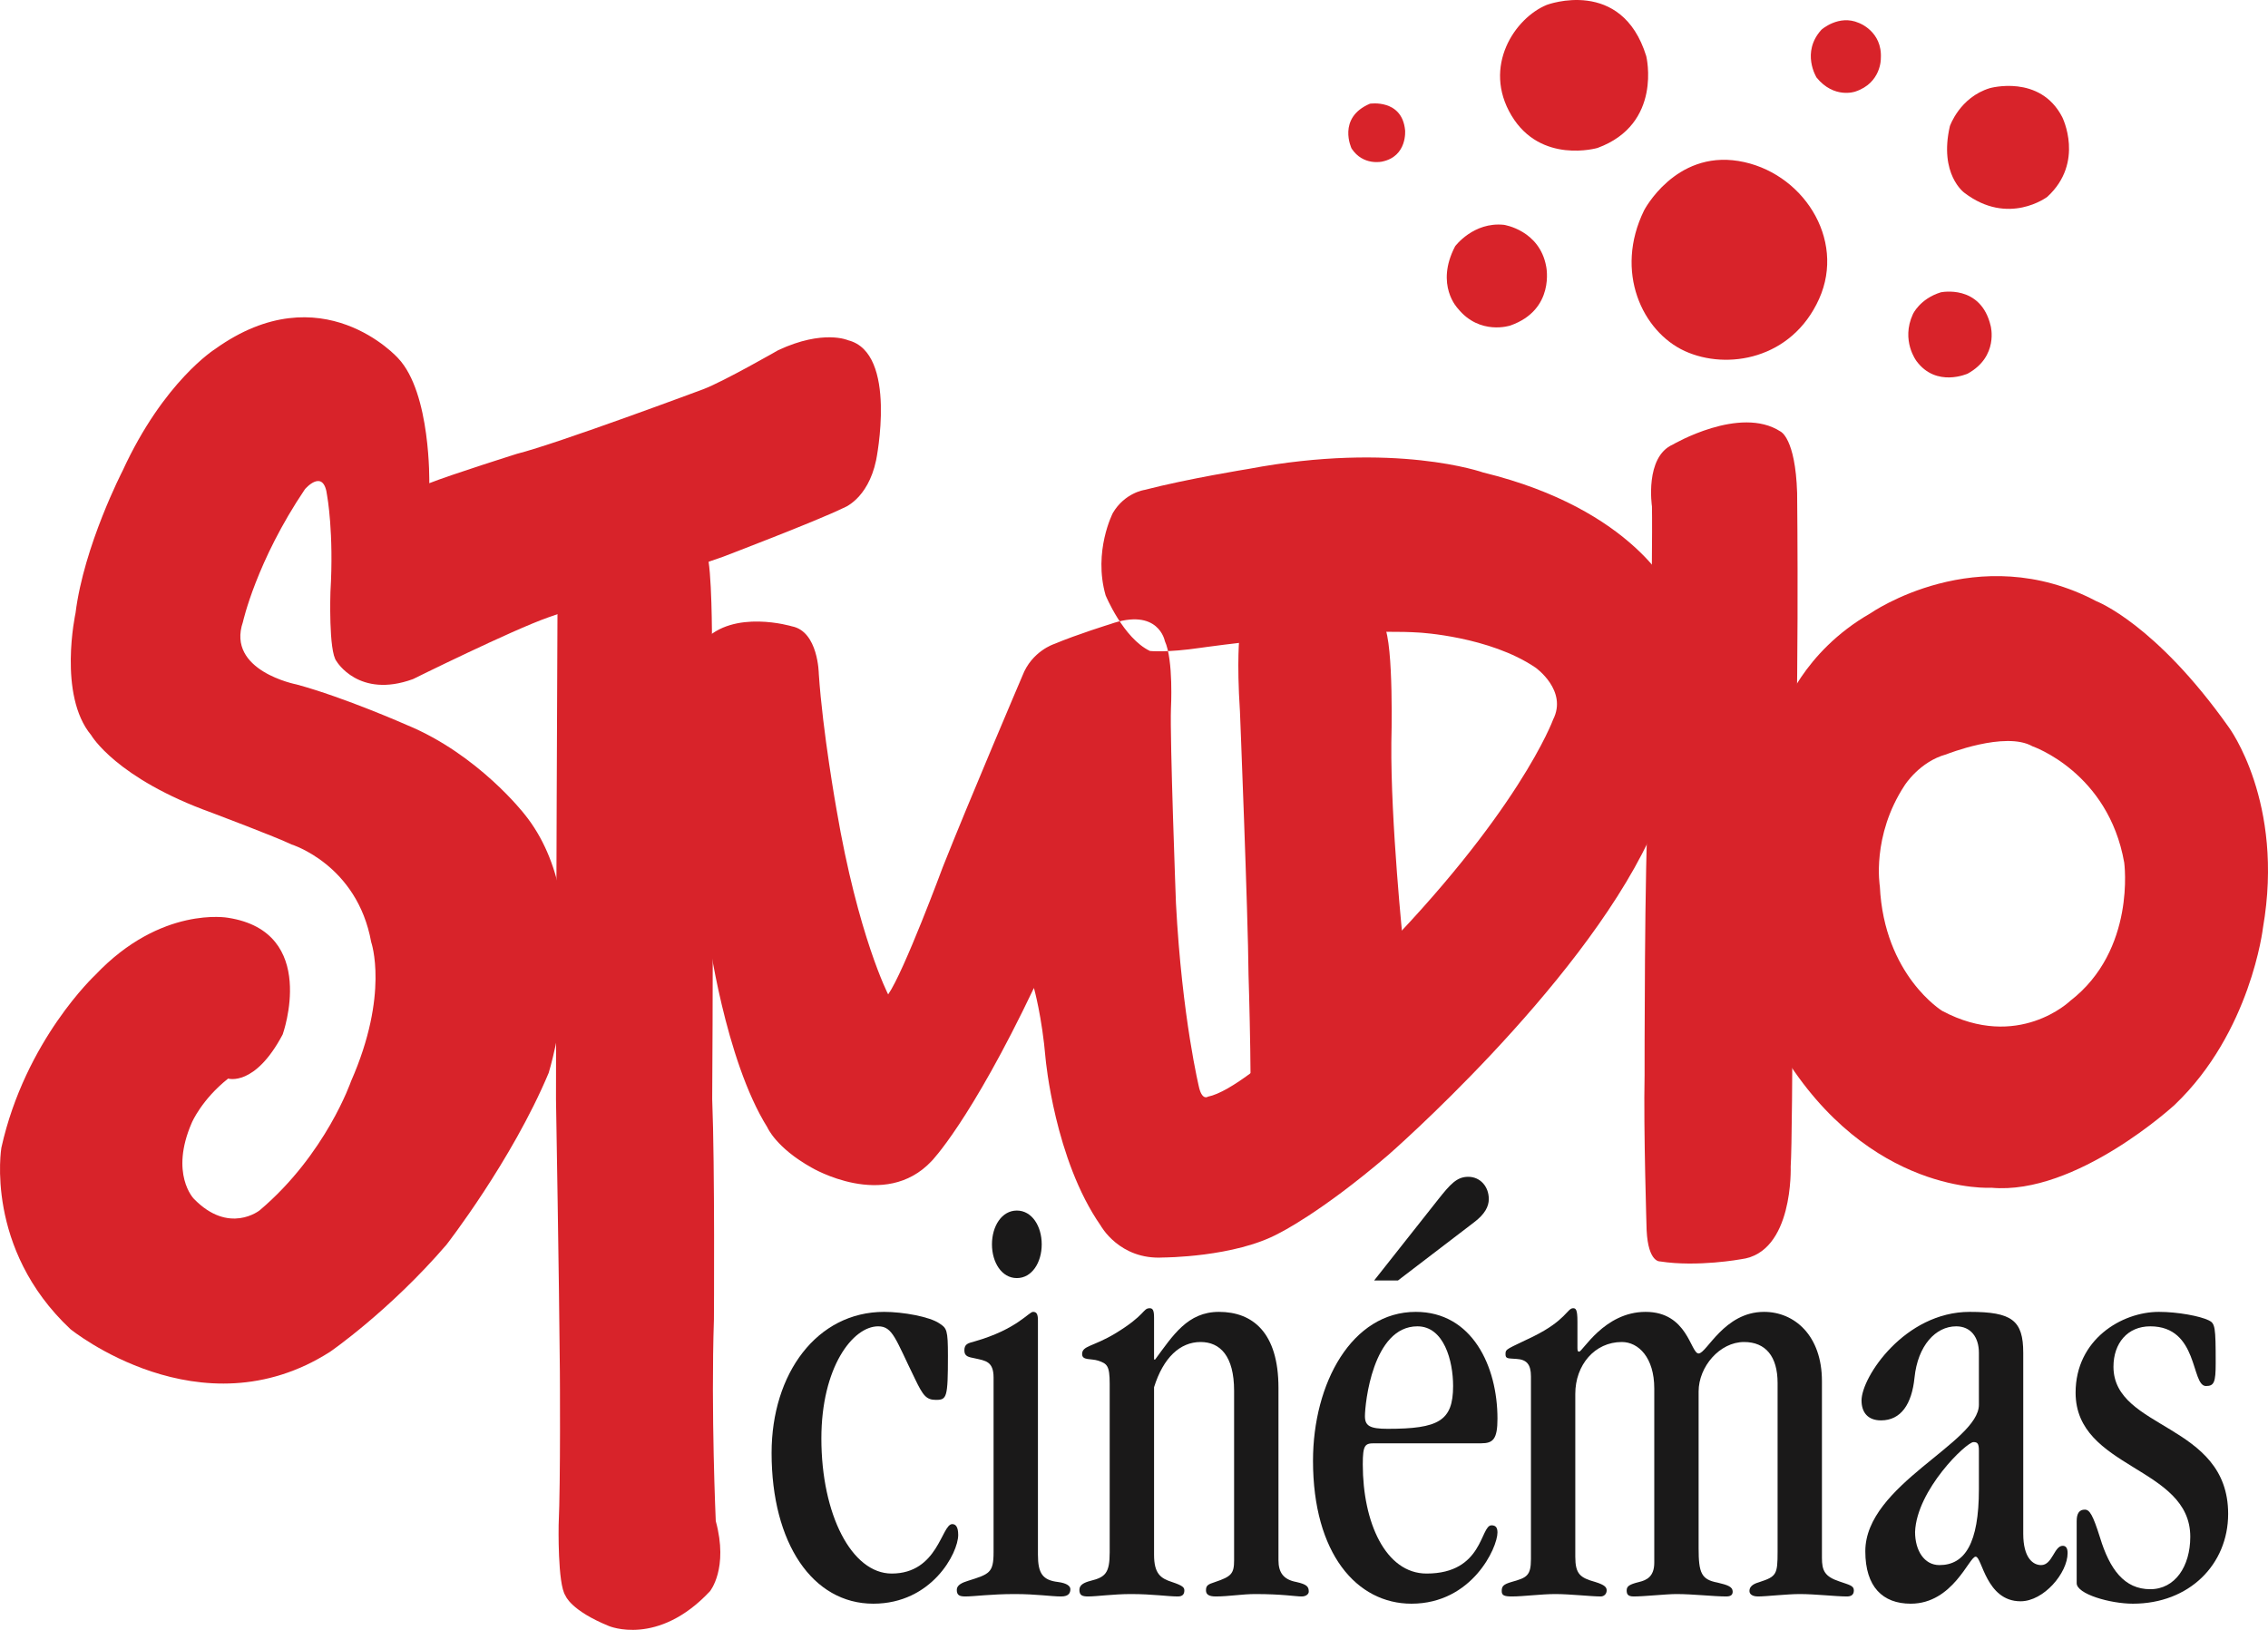
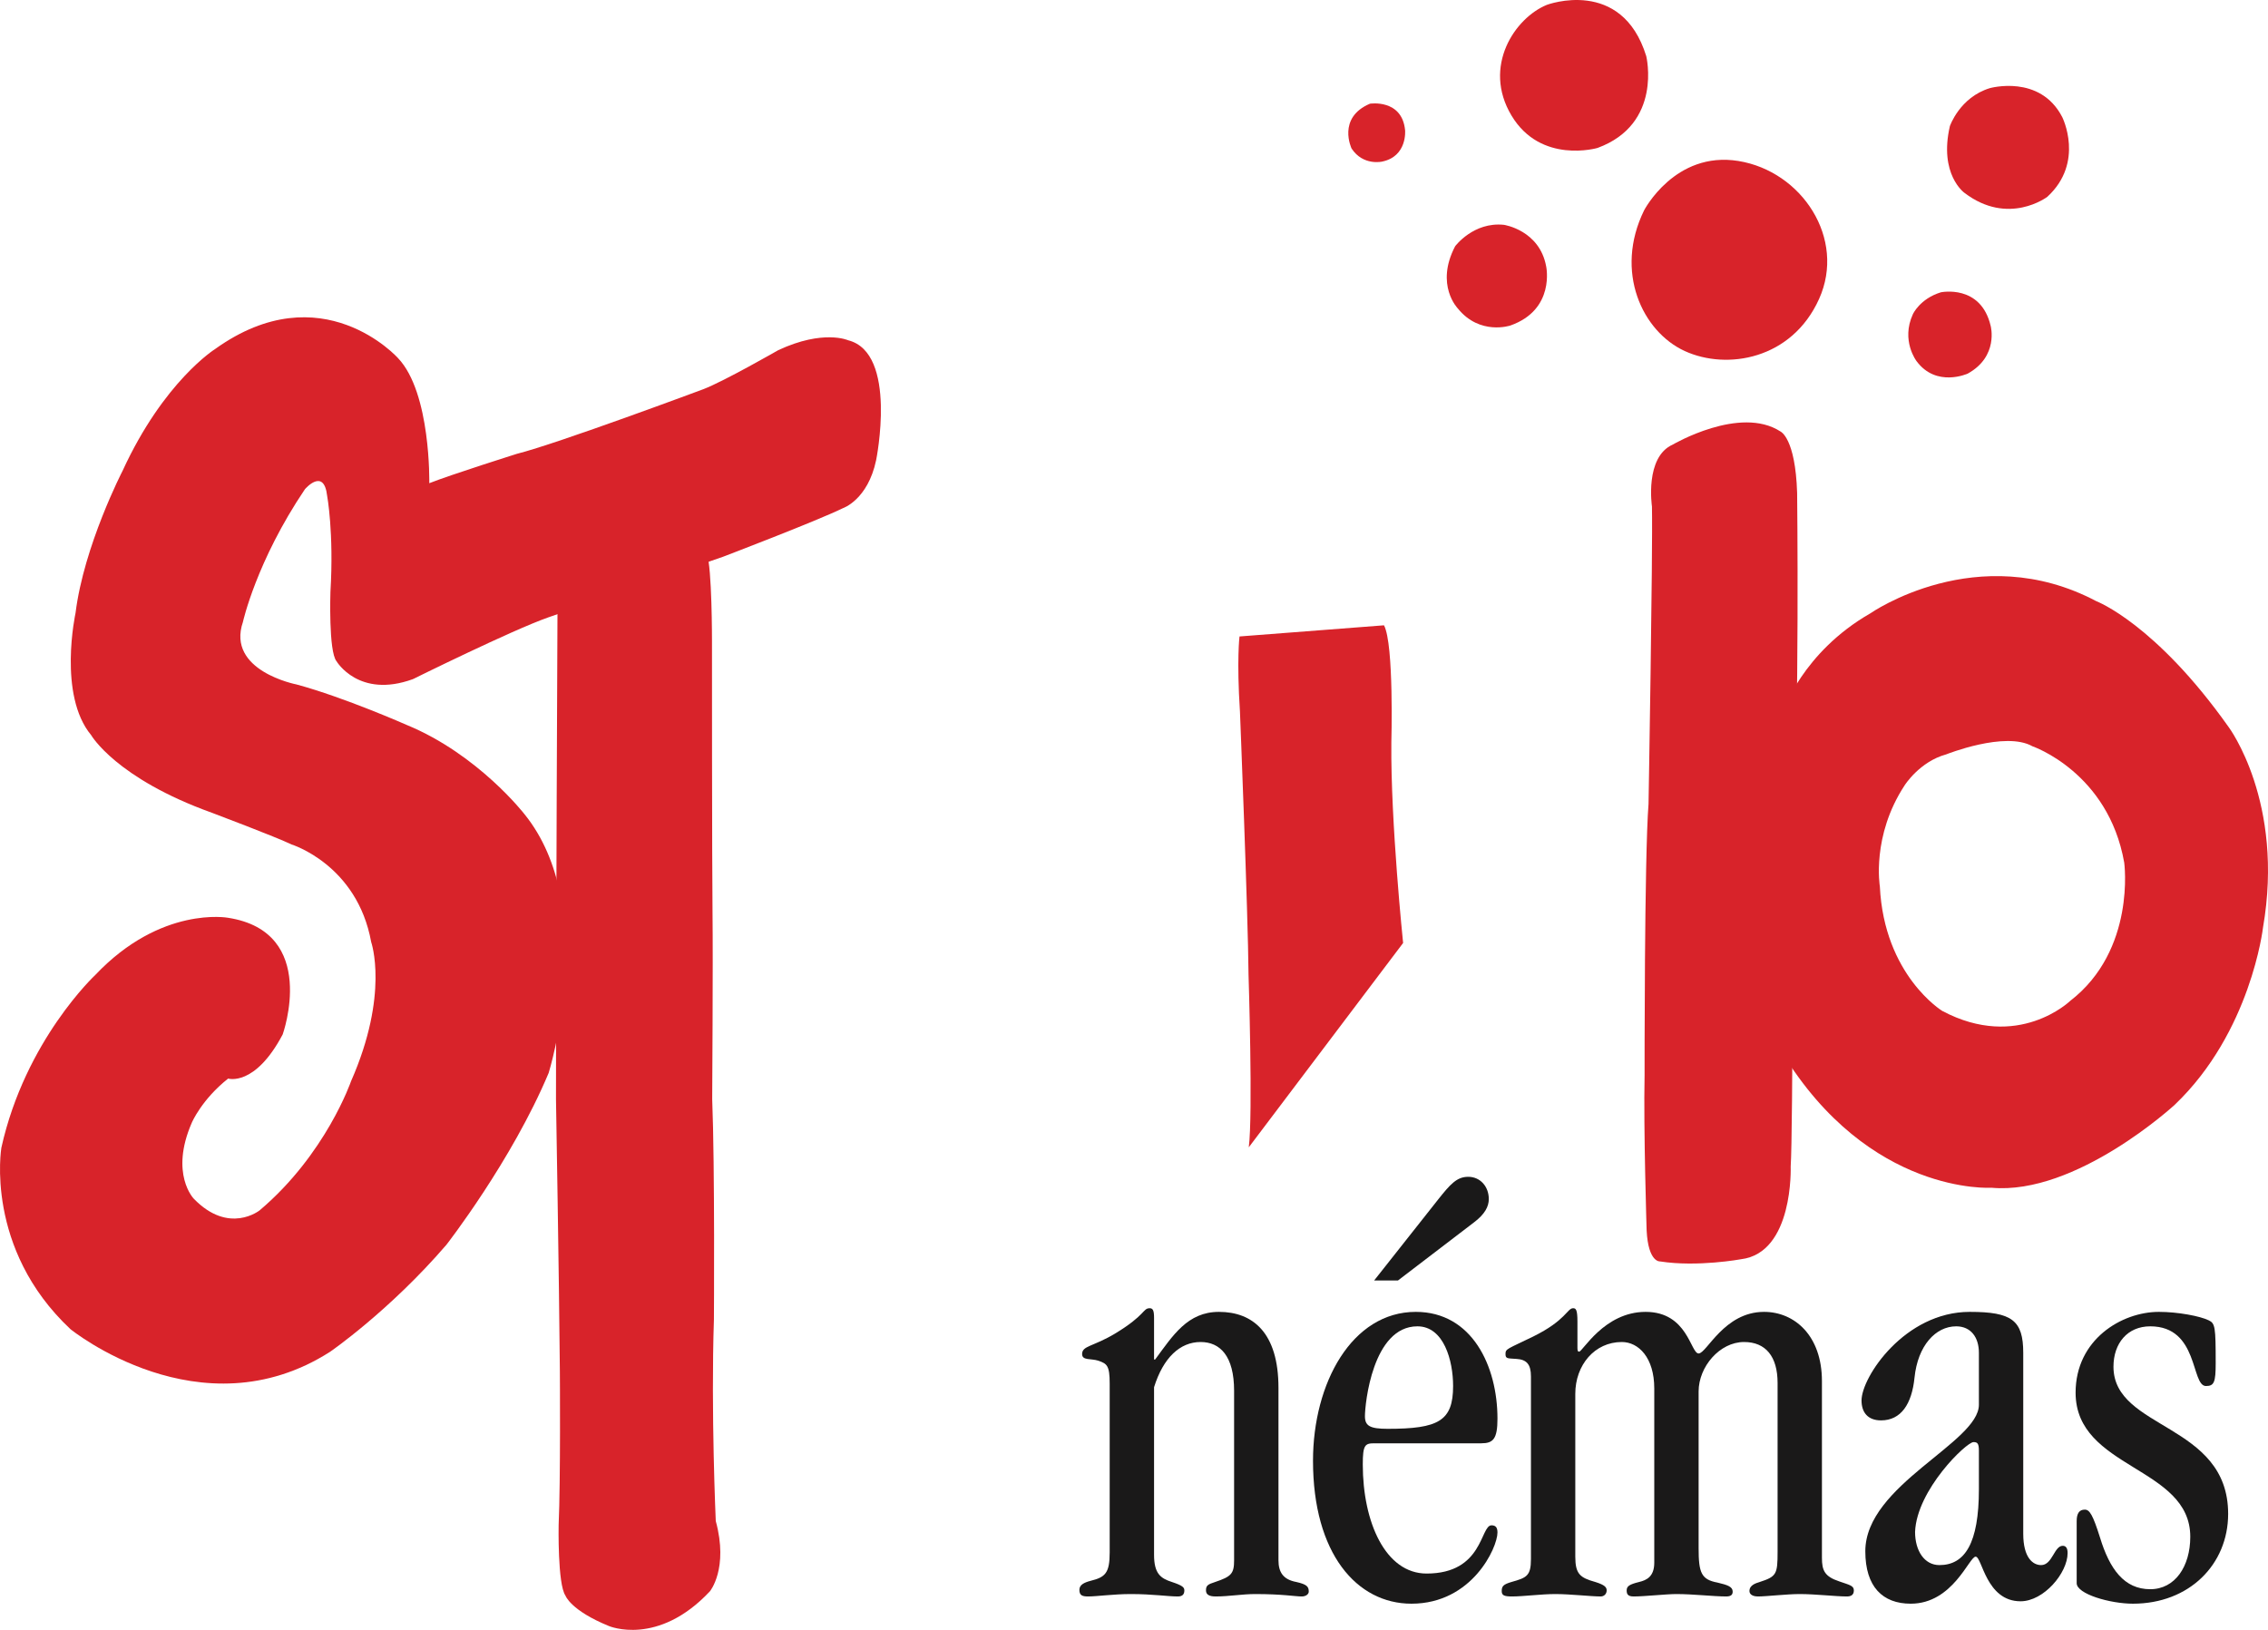
<svg xmlns="http://www.w3.org/2000/svg" width="96px" height="69px" viewBox="0 0 96 69" version="1.1">
  <title>STUDIO2018_LOGO_VECT_1</title>
  <g id="UI-desktop" stroke="none" stroke-width="1" fill="none" fill-rule="evenodd">
    <g id="Passerelle-c'est-quoi" transform="translate(-135, -649)">
      <g id="STUDIO2018_LOGO_VECT_1" transform="translate(135, 649)">
-         <path d="M37.743,66.615 C39.712,66.615 39.849,64.522 40.307,64.522 C40.445,64.522 40.559,64.624 40.559,64.981 C40.559,65.747 39.437,67.891 36.965,67.891 C34.4,67.891 32.66,65.338 32.66,61.51 C32.66,58.14 34.584,55.537 37.423,55.537 C38.224,55.537 39.346,55.741 39.758,56.022 C40.078,56.226 40.124,56.302 40.124,57.4 C40.124,59.161 40.078,59.263 39.62,59.263 C39.208,59.263 39.071,59.085 38.728,58.37 C37.903,56.685 37.789,56.149 37.171,56.149 C36.095,56.149 34.767,57.885 34.767,60.897 C34.767,64.113 36.049,66.615 37.743,66.615" id="Fill-1" fill="#1A1919" />
-         <path d="M43.041,51.248 C43.682,51.248 44.094,51.912 44.094,52.678 C44.094,53.443 43.682,54.107 43.041,54.107 C42.4,54.107 41.988,53.443 41.988,52.678 C41.988,51.912 42.4,51.248 43.041,51.248 L43.041,51.248 Z M43.934,65.823 C43.934,66.615 44.14,66.896 44.781,66.972 C45.17,67.023 45.307,67.151 45.307,67.278 C45.307,67.431 45.239,67.585 44.918,67.585 C44.483,67.585 43.888,67.483 42.949,67.483 C41.942,67.483 41.232,67.585 40.866,67.585 C40.614,67.585 40.499,67.534 40.499,67.304 C40.499,67.1 40.728,66.998 40.98,66.921 C41.873,66.64 42.056,66.589 42.056,65.721 L42.056,58.319 C42.056,57.63 41.713,57.604 41.255,57.502 C41.003,57.451 40.82,57.426 40.82,57.17 C40.82,56.889 40.98,56.864 41.255,56.787 C43.041,56.277 43.544,55.537 43.728,55.537 C43.865,55.537 43.934,55.613 43.934,55.894 L43.934,65.823 Z" id="Fill-3" fill="#1A1919" />
        <path d="M52.237,58.88 C52.237,57.4 51.642,56.813 50.818,56.813 C49.948,56.813 49.238,57.477 48.849,58.727 L48.849,65.823 C48.849,66.615 49.124,66.819 49.604,66.972 C50.062,67.125 50.131,67.202 50.131,67.329 C50.131,67.483 50.062,67.585 49.856,67.585 C49.421,67.585 48.803,67.483 47.864,67.483 C47.132,67.483 46.422,67.585 46.056,67.585 C45.804,67.585 45.689,67.534 45.689,67.304 C45.689,67.1 45.872,66.998 46.17,66.921 C46.788,66.768 46.971,66.589 46.971,65.721 L46.971,58.574 C46.971,57.808 46.857,57.732 46.491,57.604 C46.17,57.502 45.804,57.604 45.804,57.323 C45.804,56.966 46.262,57.017 47.2,56.455 C48.506,55.664 48.368,55.383 48.666,55.383 C48.803,55.383 48.849,55.486 48.849,55.792 L48.849,57.553 L48.895,57.553 C49.65,56.532 50.268,55.537 51.596,55.537 C53.016,55.537 54.115,56.404 54.115,58.753 L54.115,66.053 C54.115,66.564 54.321,66.87 54.87,66.972 C55.328,67.074 55.397,67.176 55.397,67.381 C55.397,67.483 55.283,67.585 55.099,67.585 C54.825,67.585 54.298,67.483 53.13,67.483 C52.581,67.483 52.008,67.585 51.459,67.585 C51.184,67.585 51.047,67.508 51.047,67.329 C51.047,67.125 51.116,67.074 51.436,66.972 C52.123,66.742 52.237,66.615 52.237,66.053 L52.237,58.88 Z" id="Fill-5" fill="#1A1919" />
        <path d="M58.164,54.209 L60.866,50.789 C61.393,50.125 61.667,49.819 62.148,49.819 C62.652,49.819 63.018,50.227 63.018,50.763 C63.018,51.069 62.858,51.401 62.377,51.759 L59.172,54.209 L58.164,54.209 Z M59.996,56.149 C58.096,56.149 57.775,59.442 57.775,59.953 C57.775,60.361 57.981,60.488 58.737,60.488 C60.889,60.488 61.507,60.157 61.507,58.676 C61.507,57.604 61.118,56.149 59.996,56.149 L59.996,56.149 Z M58.164,61.101 C57.775,61.101 57.684,61.178 57.684,61.995 C57.684,64.445 58.645,66.615 60.385,66.615 C62.789,66.615 62.652,64.573 63.133,64.573 C63.316,64.573 63.385,64.675 63.385,64.879 C63.385,65.517 62.309,67.891 59.744,67.891 C57.432,67.891 55.577,65.772 55.577,61.841 C55.577,58.549 57.226,55.537 59.927,55.537 C62.309,55.537 63.385,57.834 63.385,60.055 C63.385,60.923 63.201,61.101 62.698,61.101 L58.164,61.101 Z" id="Fill-7" fill="#1A1919" />
        <path d="M66.679,65.9 C66.679,66.64 66.885,66.793 67.526,66.972 C67.938,67.1 68.007,67.202 68.007,67.329 C68.007,67.483 67.892,67.585 67.755,67.585 C67.343,67.585 66.473,67.483 65.832,67.483 C65.237,67.483 64.481,67.585 64,67.585 C63.657,67.585 63.565,67.534 63.565,67.355 C63.565,67.151 63.634,67.074 63.977,66.972 C64.618,66.793 64.802,66.717 64.802,66.002 L64.802,58.268 C64.802,57.757 64.618,57.553 64.183,57.528 C63.817,57.502 63.725,57.528 63.725,57.323 C63.725,57.094 63.794,57.119 64.893,56.583 C66.29,55.894 66.335,55.383 66.587,55.383 C66.702,55.383 66.77,55.434 66.77,55.945 L66.77,57.068 C66.77,57.196 66.793,57.221 66.839,57.221 C66.977,57.247 67.892,55.537 69.655,55.537 C71.441,55.537 71.556,57.298 71.899,57.298 C72.242,57.298 72.975,55.537 74.669,55.537 C75.951,55.537 77.119,56.532 77.119,58.472 L77.119,65.951 C77.119,66.487 77.234,66.742 77.852,66.947 C78.287,67.1 78.47,67.125 78.47,67.329 C78.47,67.534 78.333,67.585 78.172,67.585 C77.714,67.585 76.845,67.483 76.18,67.483 C75.631,67.483 74.761,67.585 74.418,67.585 C74.166,67.585 74.051,67.483 74.051,67.355 C74.051,67.1 74.326,67.023 74.486,66.972 C75.196,66.742 75.242,66.64 75.242,65.696 L75.242,58.549 C75.242,57.425 74.738,56.813 73.822,56.813 C72.792,56.813 71.899,57.859 71.899,58.906 L71.899,65.543 C71.899,66.589 72.014,66.87 72.7,66.998 C73.135,67.1 73.341,67.176 73.341,67.38 C73.341,67.508 73.273,67.585 73.067,67.585 C72.54,67.585 71.67,67.483 70.96,67.483 C70.525,67.483 69.609,67.585 69.152,67.585 C68.9,67.585 68.854,67.483 68.854,67.329 C68.854,67.151 68.968,67.074 69.381,66.972 C69.701,66.896 70.022,66.742 70.022,66.155 L70.022,58.778 C70.022,57.477 69.358,56.813 68.648,56.813 C67.503,56.813 66.679,57.783 66.679,59.008 L66.679,65.9 Z" id="Fill-9" fill="#1A1919" />
        <path d="M83.763,61.408 C83.763,61.101 83.694,61.05 83.534,61.05 C83.236,61.05 81.13,63.067 81.061,64.853 C81.061,65.645 81.451,66.257 82.092,66.257 C83.168,66.257 83.763,65.339 83.763,63.041 L83.763,61.408 Z M85.64,64.93 C85.64,65.951 86.052,66.257 86.396,66.257 C86.877,66.257 86.946,65.44 87.312,65.44 C87.449,65.44 87.518,65.543 87.518,65.747 C87.518,66.589 86.51,67.789 85.526,67.789 C84.06,67.789 83.9,65.9 83.625,65.9 C83.351,65.9 82.664,67.891 80.878,67.891 C79.688,67.891 78.955,67.176 78.955,65.67 C78.955,62.862 83.763,61.076 83.763,59.467 L83.763,57.272 C83.763,56.609 83.419,56.149 82.801,56.149 C81.931,56.149 81.176,56.966 81.038,58.319 C80.924,59.442 80.466,60.131 79.619,60.131 C79.069,60.131 78.795,59.799 78.795,59.289 C78.795,58.293 80.626,55.537 83.374,55.537 C85.16,55.537 85.64,55.894 85.64,57.272 L85.64,64.93 Z" id="Fill-11" fill="#1A1919" />
        <path d="M87.902,64.394 C87.902,64.062 88.017,63.909 88.246,63.909 C88.452,63.909 88.589,64.139 88.887,65.083 C89.299,66.436 89.917,67.278 91.016,67.278 C92.069,67.278 92.71,66.308 92.71,65.058 C92.71,62.071 87.856,62.199 87.856,58.957 C87.856,56.711 89.802,55.537 91.382,55.537 C92.184,55.537 93.122,55.715 93.489,55.894 C93.763,56.022 93.786,56.175 93.786,57.706 C93.786,58.523 93.717,58.676 93.374,58.676 C92.733,58.676 93.076,56.149 91.016,56.149 C90.054,56.149 89.459,56.864 89.459,57.859 C89.459,60.54 94.313,60.233 94.313,64.088 C94.313,66.232 92.664,67.891 90.283,67.891 C89.322,67.891 87.902,67.483 87.902,67.023 L87.902,64.394 Z" id="Fill-13" fill="#1A1919" />
        <path d="M9.65,38.853 C9.65,38.853 6.819,38.334 4.036,41.272 C4.036,41.272 1.071,44.03 0.058,48.587 C0.058,48.587 -0.662,52.851 2.981,56.268 C2.981,56.268 8.483,60.739 13.975,57.225 C13.975,57.225 16.484,55.497 18.894,52.699 C18.894,52.699 21.658,49.152 23.224,45.422 C23.224,45.422 25.402,38.419 22.199,34.466 C22.199,34.466 20.24,31.934 17.213,30.689 C17.213,30.689 14.583,29.526 12.549,28.975 C12.549,28.975 9.572,28.402 10.283,26.33 C10.283,26.33 10.848,23.763 12.908,20.709 C12.908,20.709 13.706,19.773 13.847,20.986 C13.847,20.986 14.137,22.548 13.987,25.053 C13.987,25.053 13.901,27.58 14.245,27.994 C14.245,27.994 15.185,29.587 17.479,28.75 C17.479,28.75 21.664,26.679 23.203,26.138 C24.742,25.597 29.532,23.946 30.607,23.569 C30.607,23.569 34.559,22.061 35.68,21.513 C35.68,21.513 36.731,21.164 37.085,19.48 C37.085,19.48 38.012,14.937 35.9,14.405 C35.9,14.405 34.853,13.932 32.942,14.824 C32.942,14.824 30.65,16.14 29.775,16.475 C29.775,16.475 23.594,18.782 21.884,19.211 C21.884,19.211 19.089,20.092 18.171,20.456 C18.171,20.456 18.247,16.636 16.85,15.163 C16.85,15.163 13.624,11.543 9.111,14.772 C9.111,14.772 6.935,16.13 5.189,19.931 C5.189,19.931 3.55,23.104 3.197,25.955 C3.197,25.955 2.44,29.417 3.86,31.123 C3.86,31.123 4.908,32.951 8.978,34.411 C8.978,34.411 11.698,35.437 12.341,35.75 C12.341,35.75 15.119,36.602 15.712,39.883 C15.712,39.883 16.486,42.081 14.858,45.775 C14.858,45.775 13.795,48.865 10.995,51.235 C10.995,51.235 9.697,52.288 8.204,50.748 C8.204,50.748 7.174,49.697 8.118,47.53 C8.118,47.53 8.529,46.554 9.657,45.66 C9.657,45.66 10.788,46.018 11.965,43.793 C11.965,43.793 13.524,39.452 9.65,38.853" id="Fill-15" fill="#D8232A" />
        <path d="M23.598,25.708 C23.598,25.708 23.529,40.185 23.534,46.529 C23.534,46.529 23.667,54.244 23.698,58.049 C23.698,58.049 23.731,62.717 23.646,64.561 C23.646,64.561 23.597,67.061 23.934,67.548 C23.934,67.548 24.146,68.174 25.775,68.837 C25.775,68.837 27.843,69.722 30.05,67.366 C30.05,67.366 30.846,66.407 30.297,64.391 C30.297,64.391 30.089,59.762 30.219,55.862 C30.219,55.862 30.261,49.38 30.146,46.529 C30.146,46.529 30.184,40.724 30.16,38.667 C30.136,36.611 30.137,27.147 30.137,27.147 C30.137,27.147 30.142,24.018 29.916,23.424 L23.598,25.708 Z" id="Fill-17" fill="#D8232A" />
-         <path d="M51.131,46.426 C51.131,46.426 50.906,46.597 50.764,46.079 C50.764,46.079 50.032,43.105 49.776,38.241 C49.776,38.241 49.515,31.266 49.564,29.99 C49.564,29.99 49.677,27.945 49.305,27.137 C49.305,27.137 49.041,25.694 46.974,26.428 C46.974,26.428 45.605,26.851 44.619,27.264 C44.619,27.264 43.674,27.565 43.276,28.61 C43.276,28.61 41.009,33.922 39.911,36.696 C39.911,36.696 38.268,41.132 37.594,42.098 C37.594,42.098 36.319,39.627 35.405,34.252 C35.405,34.252 34.822,30.999 34.658,28.523 C34.658,28.523 34.638,26.731 33.52,26.515 C33.52,26.515 31.041,25.766 29.776,27.147 C28.511,28.528 28.582,32.575 28.794,32.773 C29.006,32.971 29.969,39.495 29.969,39.495 C29.969,39.495 30.68,44.849 32.481,47.726 C32.481,47.726 32.842,48.586 34.351,49.429 C34.351,49.429 37.447,51.271 39.433,49.153 C39.433,49.153 41.068,47.485 43.764,41.824 C43.764,41.824 44.107,43.034 44.259,44.833 C44.259,44.833 44.644,49.094 46.588,51.882 C46.588,51.882 47.383,53.347 49.239,53.235 C49.239,53.235 52.264,53.229 54.131,52.212 C54.131,52.212 55.873,51.367 58.751,48.905 C58.751,48.905 66.787,41.905 69.802,35.547 C71.845,31.24 73.029,28.48 70.768,25.124 C70.768,25.124 69.209,21.571 62.781,20.003 C62.781,20.003 59.059,18.678 52.848,19.851 C52.848,19.851 50.294,20.261 48.436,20.742 C48.436,20.742 47.609,20.861 47.105,21.716 C47.105,21.716 46.265,23.339 46.798,25.201 C46.798,25.201 47.543,27.015 48.674,27.558 C48.674,27.558 49.367,27.639 50.839,27.422 C50.839,27.422 56.806,26.569 60.077,26.78 C60.077,26.78 63.046,26.938 64.999,28.265 C64.999,28.265 66.365,29.232 65.74,30.462 C65.74,30.462 64.302,34.425 58.048,40.735 C58.048,40.735 53.012,46.054 51.131,46.426" id="Fill-19" fill="#D8232A" />
        <path d="M52.466,26.944 C52.466,26.944 52.342,27.928 52.485,30.127 C52.485,30.127 52.826,38.643 52.848,41.272 C52.848,41.272 53.039,47.188 52.858,48.571 L59.391,39.92 C59.391,39.92 58.861,34.815 58.893,31.447 C58.893,31.447 59.01,27.275 58.582,26.472 L52.466,26.944 Z" id="Fill-21" fill="#D8232A" />
        <path d="M69.924,21.438 C69.924,21.438 69.608,19.346 70.809,18.819 C70.809,18.819 73.646,17.152 75.363,18.266 C75.363,18.266 75.996,18.53 76.069,20.869 C76.069,20.869 76.174,30.241 75.891,35.311 C75.891,35.311 75.895,47.978 75.796,49.388 C75.796,49.388 75.929,53.038 73.691,53.309 C73.691,53.309 71.845,53.648 70.27,53.402 C70.27,53.402 69.768,53.461 69.699,52.091 C69.699,52.091 69.563,47.791 69.612,45.522 C69.612,45.522 69.602,36.268 69.779,34.035 C69.779,34.035 69.964,23.377 69.924,21.438" id="Fill-23" fill="#D8232A" />
        <path d="M87.626,42.373 C87.626,42.373 85.424,44.503 82.212,42.797 C82.212,42.797 79.75,41.291 79.57,37.521 C79.57,37.521 79.208,35.39 80.623,33.241 C80.623,33.241 81.252,32.244 82.378,31.936 C82.378,31.936 84.878,30.938 86.029,31.593 C86.029,31.593 89.24,32.689 89.914,36.517 C89.914,36.517 90.422,40.217 87.626,42.373 M94.336,30.782 C91.23,26.394 88.736,25.452 88.736,25.452 C83.702,22.79 79.166,25.967 79.166,25.967 C76.294,27.614 75.467,30.127 75.467,30.127 L75.184,33.467 L75.423,44.544 C79.124,50.621 84.291,50.282 84.291,50.282 C87.885,50.61 92.05,46.772 92.05,46.772 C95.277,43.696 95.787,39.277 95.787,39.277 C96.71,33.954 94.336,30.782 94.336,30.782" id="Fill-25" fill="#D8232A" />
        <path d="M69.59,8.908 C69.59,8.908 70.897,6.38 73.583,6.815 C76.268,7.251 78.15,10.099 76.998,12.656 C75.846,15.213 73.105,15.682 71.312,14.861 C69.52,14.039 68.319,11.506 69.59,8.908" id="Fill-27" fill="#D8232A" />
        <path d="M65.476,0.205 C65.476,0.205 68.645,-0.987 69.683,2.378 C69.683,2.378 70.386,5.248 67.621,6.263 C67.621,6.263 65.219,6.967 63.977,4.889 C62.736,2.812 64.125,0.755 65.476,0.205" id="Fill-29" fill="#D8232A" />
        <path d="M57.987,4.39 C57.987,4.39 59.346,4.177 59.475,5.515 C59.475,5.515 59.579,6.614 58.508,6.84 C58.508,6.84 57.702,7.034 57.21,6.288 C57.21,6.288 56.583,4.987 57.987,4.39" id="Fill-31" fill="#D8232A" />
        <path d="M63.659,9.518 C63.659,9.518 65.167,9.741 65.447,11.281 C65.447,11.281 65.841,13.109 63.929,13.781 C63.929,13.781 62.639,14.212 61.71,13.062 C61.71,13.062 60.732,12.07 61.593,10.425 C61.593,10.425 62.367,9.382 63.659,9.518" id="Fill-33" fill="#D8232A" />
-         <path d="M77.099,1.257 C77.099,1.257 77.833,0.601 78.676,0.968 C78.676,0.968 79.683,1.322 79.612,2.474 C79.612,2.474 79.637,3.512 78.529,3.877 C78.529,3.877 77.637,4.196 76.893,3.285 C76.893,3.285 76.223,2.219 77.099,1.257" id="Fill-35" fill="#D8232A" />
        <path d="M84.225,3.732 C84.225,3.732 86.347,3.13 87.29,4.956 C87.29,4.956 88.252,6.868 86.659,8.332 C86.659,8.332 85.011,9.586 83.148,8.161 C83.148,8.161 82.063,7.386 82.534,5.341 C82.534,5.341 82.949,4.121 84.225,3.732" id="Fill-37" fill="#D8232A" />
        <path d="M82.151,12.375 C82.151,12.375 83.846,12.015 84.262,13.801 C84.262,13.801 84.61,15.089 83.289,15.817 C83.289,15.817 81.963,16.421 81.124,15.289 C81.124,15.289 80.453,14.419 80.969,13.301 C80.969,13.301 81.262,12.65 82.151,12.375" id="Fill-39" fill="#D8232A" />
      </g>
    </g>
  </g>
</svg>